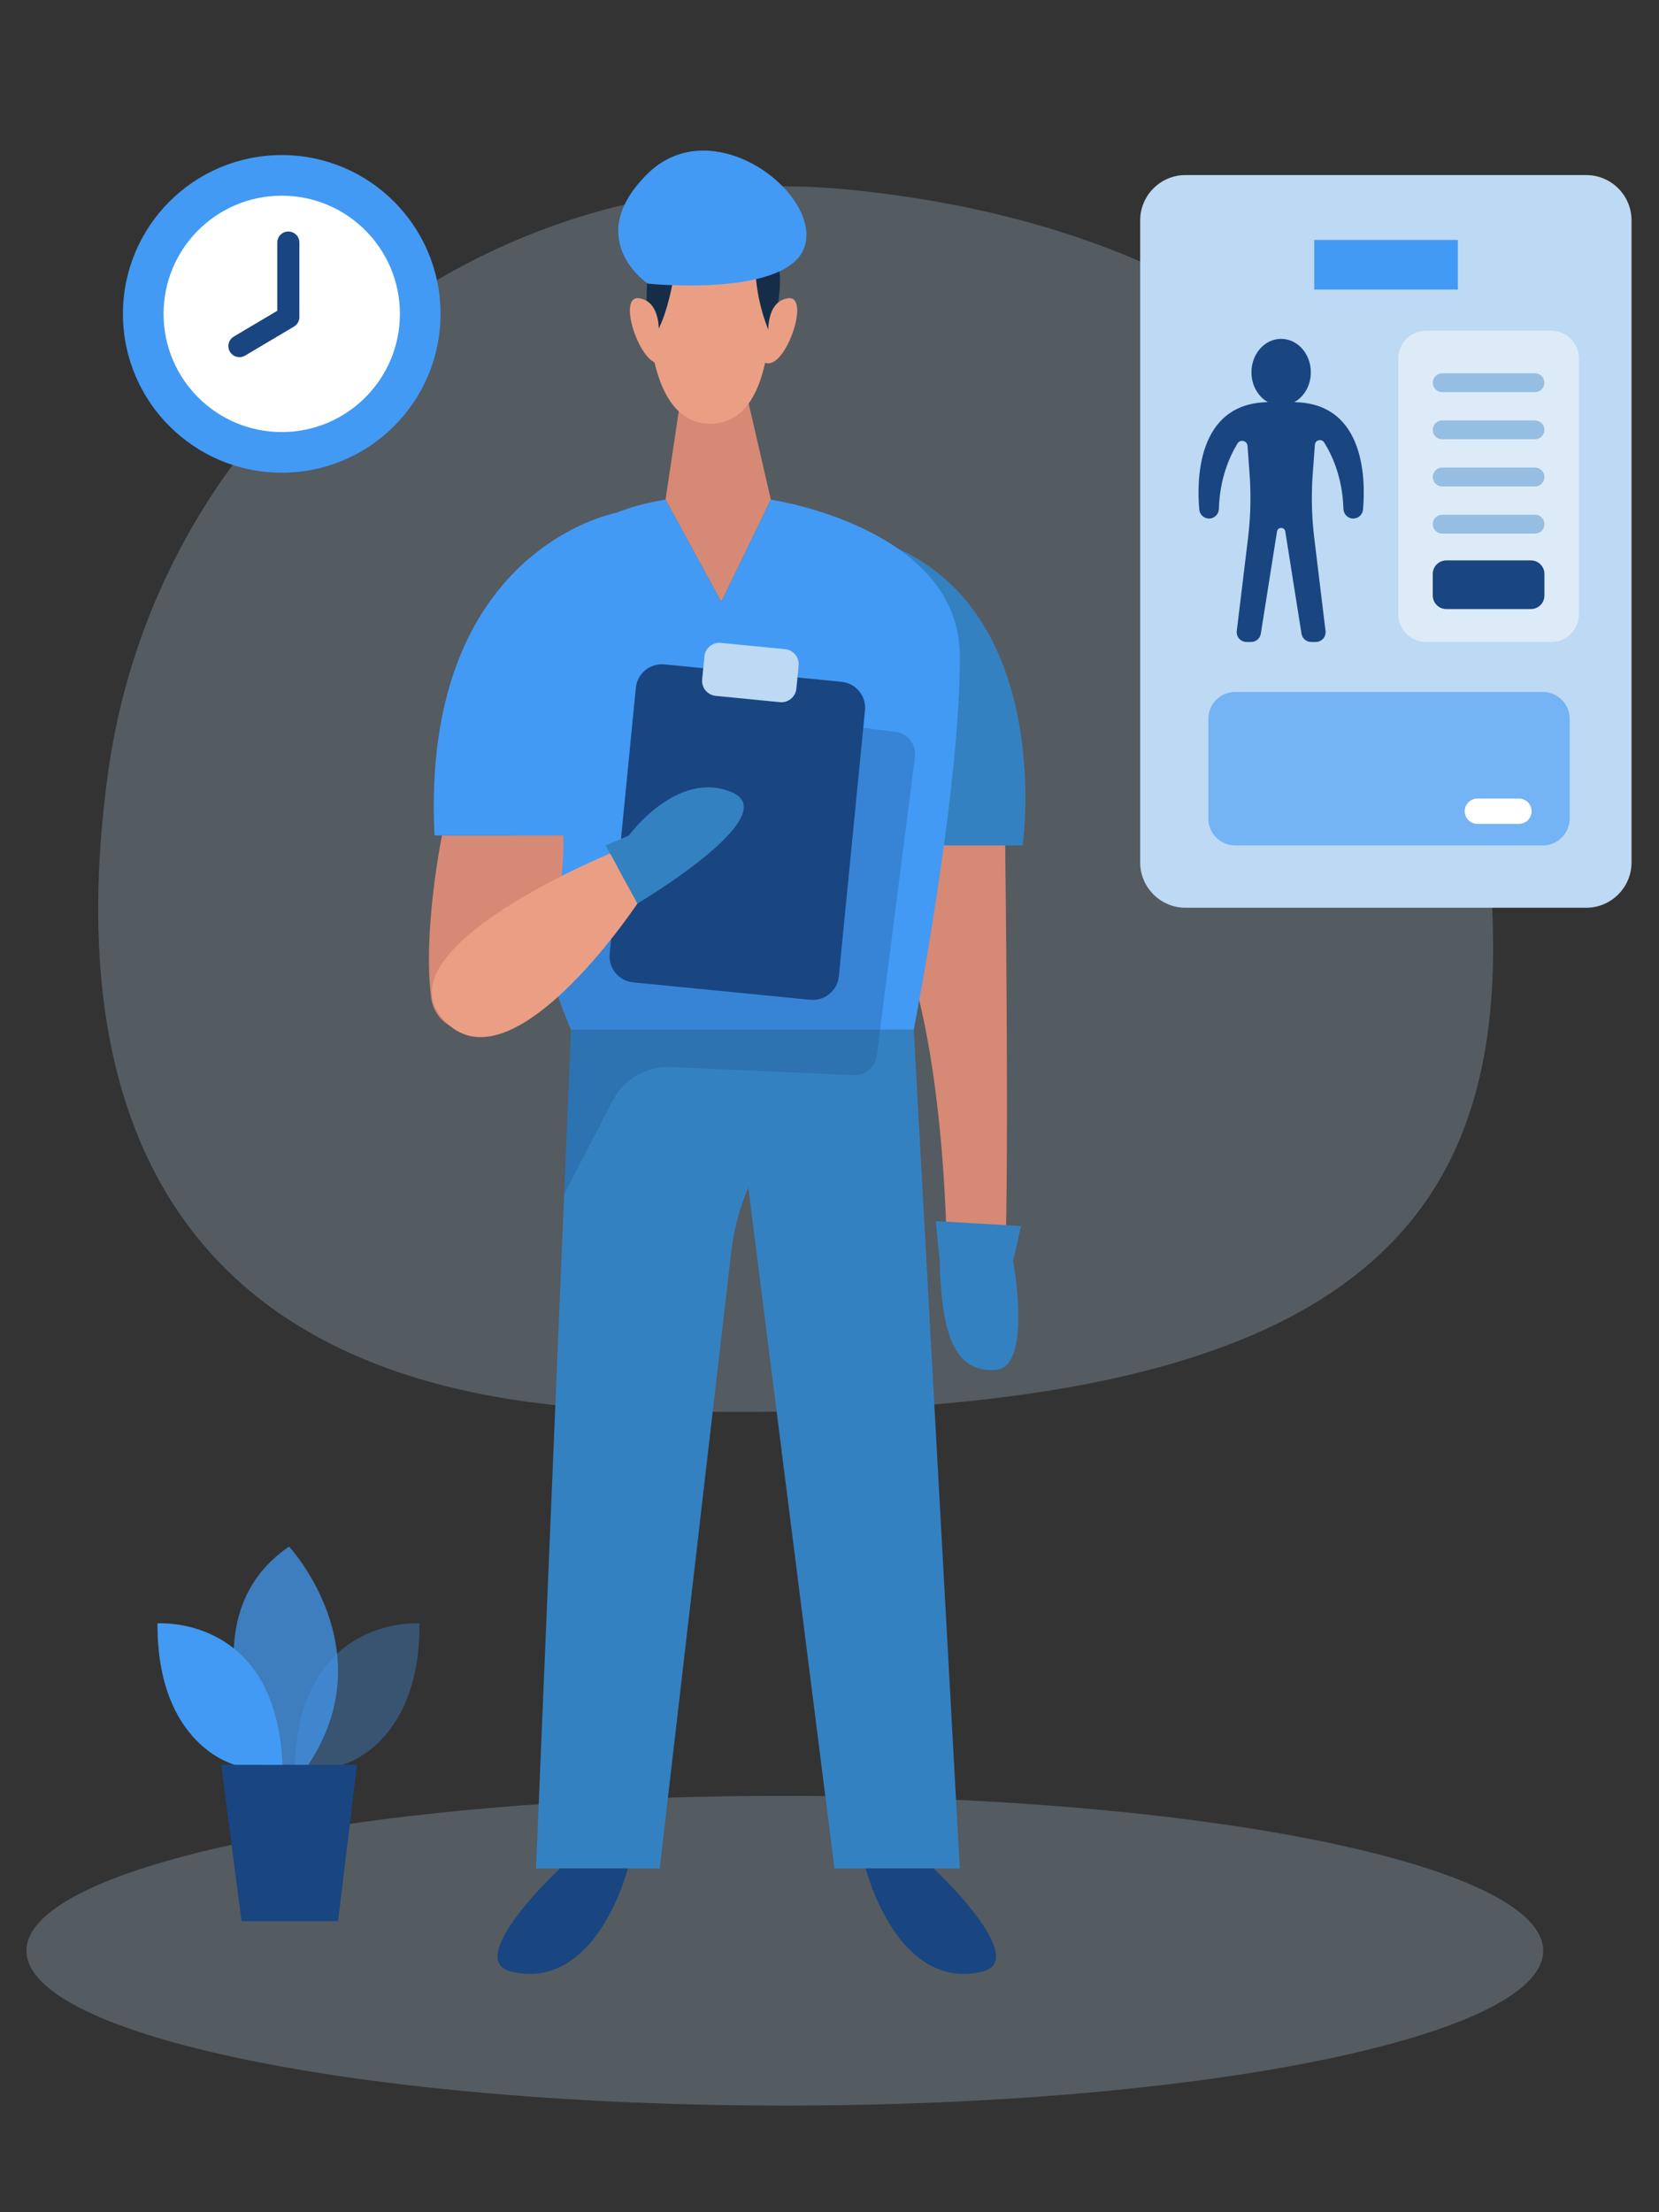
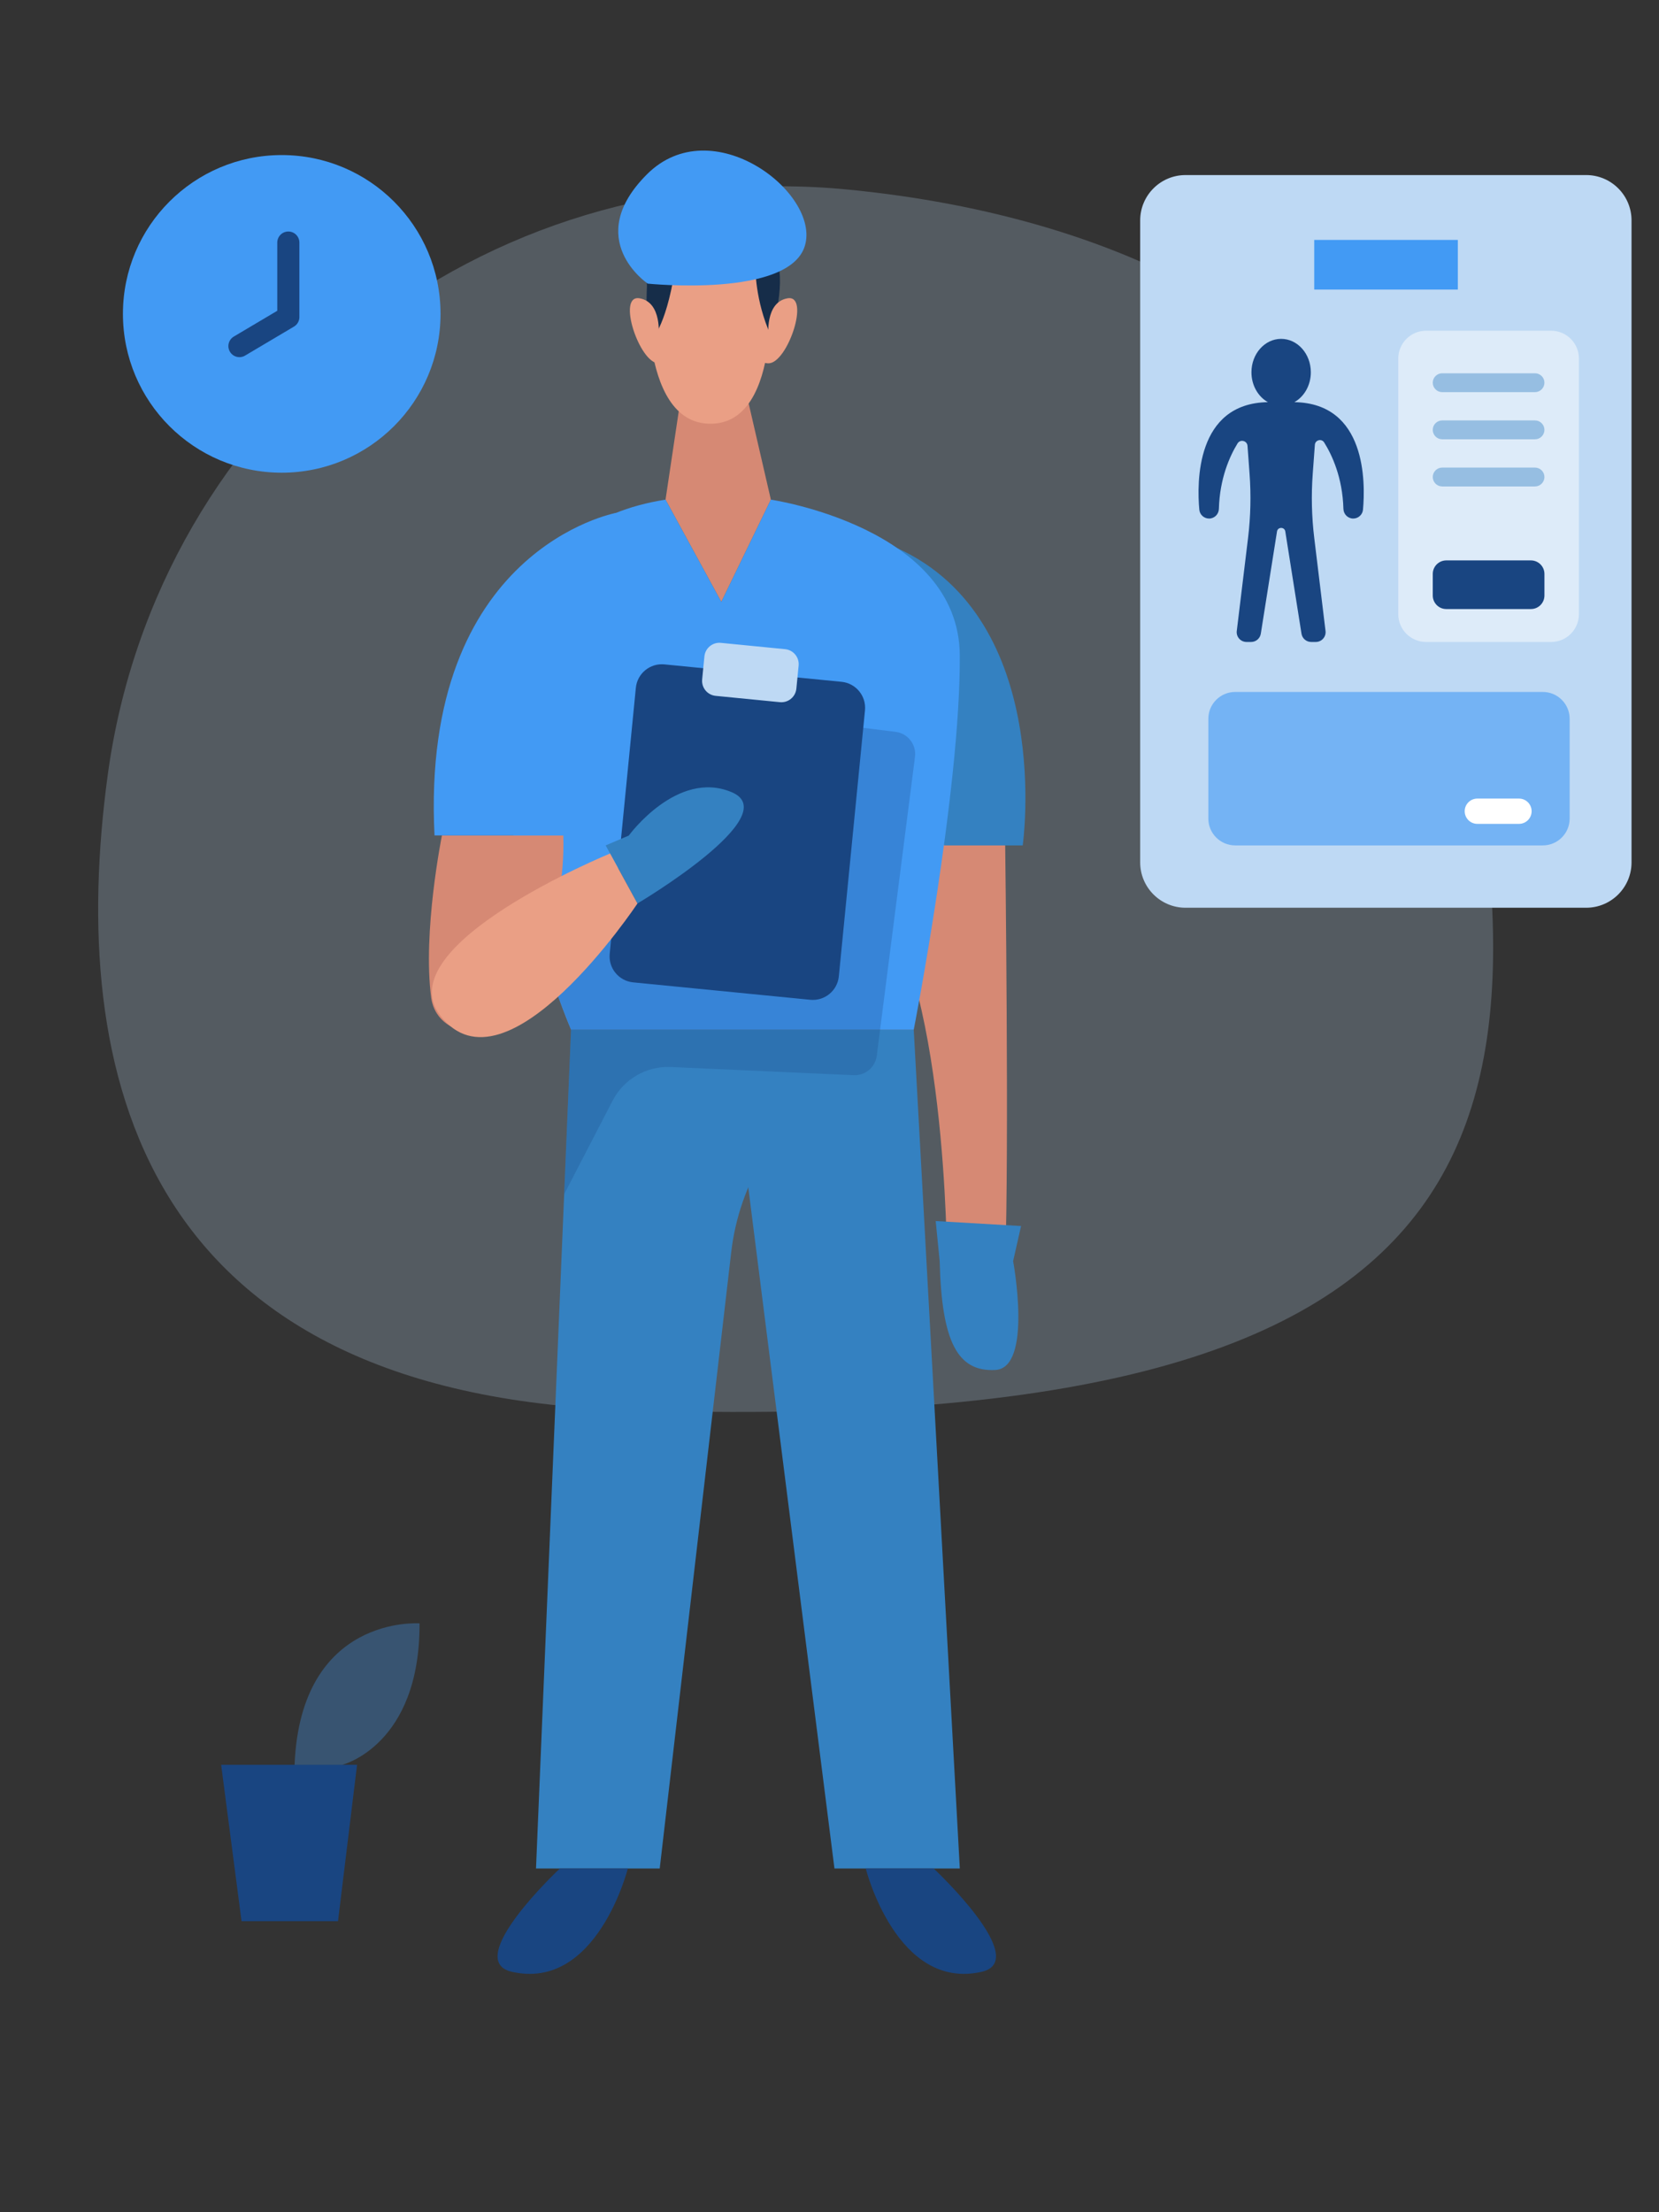
<svg xmlns="http://www.w3.org/2000/svg" xmlns:xlink="http://www.w3.org/1999/xlink" version="1.1" id="Calque_1" x="0px" y="0px" width="300px" height="400px" viewBox="0 0 300 400" enable-background="new 0 0 300 400" xml:space="preserve">
  <rect x="0" y="0" width="300" height="400" fill="#333333" stroke="none" />
  <g opacity="0.24">
    <g>
      <defs>
        <rect id="SVGID_1_" x="17.751" y="33.683" width="252.256" height="221.618" />
      </defs>
      <clipPath id="SVGID_2_">
        <use xlink:href="#SVGID_1_" overflow="visible" />
      </clipPath>
      <path clip-path="url(#SVGID_2_)" fill="#BED9F4" d="M153.273,34.271C87.437,27.874,28.346,74.64,19.473,140.187    c-7.237,53.458,5.465,111.849,94.059,114.773c165.024,5.446,167.893-54.285,148.002-144.835    C250.706,60.834,202.74,39.076,153.273,34.271" />
    </g>
  </g>
  <g opacity="0.24">
    <g>
      <defs>
        <rect id="SVGID_3_" x="4.784" y="324.719" width="274.274" height="56" />
      </defs>
      <clipPath id="SVGID_4_">
        <use xlink:href="#SVGID_3_" overflow="visible" />
      </clipPath>
-       <path clip-path="url(#SVGID_4_)" fill="#BED9F4" d="M279.058,352.716c0,15.465-61.398,28.002-137.137,28.002    S4.784,368.182,4.784,352.716c0-15.465,61.398-28.001,137.137-28.001S279.058,337.251,279.058,352.716" />
    </g>
  </g>
  <path fill="#3481C1" d="M103.262,186.19l-6.334,151.657h22.371l12.929-111.438c1.44-12.413,8.242-23.575,18.615-30.546l14.391-9.673  H103.262z" />
  <polygon fill="#3481C1" points="165.235,186.19 173.564,337.847 150.896,337.847 133.335,199.066 " />
  <path fill="#D68974" d="M181.77,152.862c0,0,0.718,55.538,0,75.164h-10.531c0,0,0-52.653-14.12-67.73  C142.998,145.217,175.069,137.77,181.77,152.862" />
  <path fill="#3481C1" d="M170.69,152.862h14.251c0,0,5.804-40.792-22.662-53.736L170.69,152.862z" />
  <polygon fill="#D68974" points="123.615,68.495 120.35,90.344 130.434,108.832 139.398,90.344 134.355,68.495 " />
  <path fill="#EA9F85" d="M117.268,49.168c0,0-2.241,27.451,11.205,27.451c13.445,0,10.644-27.451,10.644-27.451  s2.801-10.084-10.644-11.205C115.027,36.842,117.268,49.168,117.268,49.168" />
  <path fill="#162D49" d="M116.988,51.689c0,0-0.378,7.537,0.651,9.931c0,0,2.71-2.088,4.391-12.732l14.566-0.561  c0,0-0.075,6.02,2.763,12.254c0,0,2.838-8.892,1.158-13.374C138.837,42.725,115.867,38.243,116.988,51.689" />
  <path fill="#429AF4" d="M117.128,51.284c0,0-11.904-7.999-0.14-19.763s31.372,3.361,28.571,12.886  C142.759,53.93,117.128,51.284,117.128,51.284" />
  <path fill="#EA9F85" d="M119.097,60.852c0,0,0.691-6.225-3.459-6.917c-4.15-0.692,0,11.759,3.459,11.759  C122.555,65.694,119.097,60.852,119.097,60.852" />
  <path fill="#EA9F85" d="M138.967,60.852c0,0-0.691-6.225,3.459-6.917c4.15-0.692,0,11.759-3.459,11.759  C135.508,65.694,138.967,60.852,138.967,60.852" />
  <path fill="#429AF4" d="M120.35,90.344l10.084,18.488l8.963-18.488c0,0,34.03,4.991,34.164,28.163  c0.142,24.338-8.327,67.682-8.327,67.682h-61.972C103.262,186.19,65.938,98.841,120.35,90.344" />
  <g opacity="0.25">
    <g>
      <defs>
        <rect id="SVGID_5_" x="100.938" y="130.679" width="64.556" height="85.257" />
      </defs>
      <clipPath id="SVGID_6_">
        <use xlink:href="#SVGID_5_" overflow="visible" />
      </clipPath>
      <path clip-path="url(#SVGID_6_)" fill="#194581" d="M148.742,130.677l13.215,1.652c2.217,0.277,3.786,2.302,3.503,4.518    l-6.912,54.045c-0.266,2.083-2.086,3.614-4.185,3.52l-33.052-1.484c-4.396-0.197-8.507,2.179-10.53,6.087l-8.76,16.923    l1.243-29.747l-2.325-5.991l12.11-20.898L148.742,130.677z" />
    </g>
  </g>
  <path fill="#D68974" d="M79.918,151.056c0,0-3.531,17.439-1.943,29.354c0.788,5.915,8.225,8.155,12.172,3.68  c5.539-6.278,12.176-17.171,11.715-33.034H79.918z" />
  <path fill="#429AF4" d="M111.394,92.74c0,0-35.408,6.525-32.82,58.316h32.82V92.74z" />
  <path fill="#194581" d="M146.525,180.775l-32.033-3.15c-2.596-0.255-4.494-2.566-4.238-5.162l4.727-48.093  c0.256-2.597,2.567-4.493,5.163-4.239l32.034,3.15c2.596,0.255,4.494,2.567,4.239,5.163l-4.729,48.093  C151.433,179.132,149.121,181.03,146.525,180.775" />
  <path fill="#BED9F4" d="M141.031,126.963l-11.615-1.142c-1.497-0.147-2.59-1.48-2.443-2.977l0.409-4.163  c0.147-1.496,1.48-2.59,2.976-2.443l11.615,1.142c1.497,0.147,2.591,1.48,2.443,2.976l-0.408,4.163  C143.86,126.016,142.528,127.11,141.031,126.963" />
  <path fill="#3481C1" d="M113.703,151.082c0,0,8.763-12.021,18.623-7.839c9.861,4.181-17.055,20.12-17.055,20.12l-5.748-10.502  L113.703,151.082z" />
  <path fill="#EA9F85" d="M110.324,154.326c0,0-40.439,16.581-30.721,29.289c11.889,15.547,35.668-20.252,35.668-20.252  L110.324,154.326z" />
  <path fill="#3481C1" d="M169.205,220.785l15.437,0.898l-1.436,6.343c0,0,3.591,19.326-3.231,19.684  c-6.821,0.36-9.693-5.085-10.052-19.684L169.205,220.785z" />
  <path fill="#194581" d="M101.246,337.847c0,0-17.777,16.619-8.673,18.686c15.374,3.49,20.959-18.686,20.959-18.686H101.246z" />
  <path fill="#194581" d="M168.838,337.847c0,0,17.777,16.619,8.673,18.686c-15.374,3.49-20.959-18.686-20.959-18.686H168.838z" />
  <path fill="#429AF4" d="M79.662,56.753c0,15.86-12.856,28.717-28.717,28.717c-15.859,0-28.716-12.856-28.716-28.717  c0-15.86,12.856-28.716,28.716-28.716C66.806,28.037,79.662,40.893,79.662,56.753" />
-   <path fill="#FFFFFF" d="M72.316,56.753c0,11.803-9.568,21.37-21.371,21.37c-11.802,0-21.37-9.568-21.37-21.37  c0-11.803,9.568-21.37,21.37-21.37C62.749,35.383,72.316,44.951,72.316,56.753" />
  <polyline fill="none" stroke="#194581" stroke-width="4" stroke-linecap="round" stroke-linejoin="round" stroke-miterlimit="10" points="  52.138,43.86 52.138,57.332 43.297,62.577 " />
  <polygon fill="#194581" points="61.124,347.376 43.679,347.376 39.99,319.107 64.566,319.107 " />
-   <path fill="#429AF4" d="M42.463,319.107c0,0-14.086-3.487-13.985-25.579c0,0,21.484-1.622,22.599,25.579H42.463z" />
  <g opacity="0.32">
    <g>
      <defs>
        <rect id="SVGID_7_" x="53.267" y="293.506" width="22.599" height="25.604" />
      </defs>
      <clipPath id="SVGID_8_">
        <use xlink:href="#SVGID_7_" overflow="visible" />
      </clipPath>
      <path clip-path="url(#SVGID_8_)" fill="#429AF4" d="M61.881,319.107c0,0,14.086-3.487,13.985-25.579    c0,0-21.484-1.622-22.599,25.579H61.881z" />
    </g>
  </g>
  <g opacity="0.72">
    <g>
      <defs>
-         <rect id="SVGID_9_" x="42.238" y="279.642" width="18.886" height="39.468" />
-       </defs>
+         </defs>
      <clipPath id="SVGID_10_">
        <use xlink:href="#SVGID_9_" overflow="visible" />
      </clipPath>
      <path clip-path="url(#SVGID_10_)" fill="#429AF4" d="M46.921,319.107c0,0-13.507-26.694,5.356-39.463    c0,0,17.344,18.629,3.46,39.463H46.921z" />
    </g>
  </g>
  <path fill="#BED9F4" d="M286.83,164.131h-72.446c-4.53,0-8.203-3.673-8.203-8.202V39.857c0-4.53,3.673-8.203,8.203-8.203h72.446  c4.53,0,8.203,3.673,8.203,8.203v116.072C295.034,160.459,291.36,164.131,286.83,164.131" />
  <g opacity="0.48">
    <g>
      <defs>
        <rect id="SVGID_11_" x="252.851" y="59.801" width="32.669" height="56.279" />
      </defs>
      <clipPath id="SVGID_12_">
        <use xlink:href="#SVGID_11_" overflow="visible" />
      </clipPath>
      <path clip-path="url(#SVGID_12_)" fill="#FFFFFF" d="M280.491,116.078H257.88c-2.778,0-5.028-2.251-5.028-5.028V64.829    c0-2.777,2.251-5.028,5.028-5.028h22.611c2.778,0,5.028,2.251,5.028,5.028v46.221    C285.519,113.827,283.269,116.078,280.491,116.078" />
    </g>
  </g>
  <g opacity="0.6">
    <g>
      <defs>
        <rect id="SVGID_13_" x="218.507" y="125.11" width="65.338" height="27.753" />
      </defs>
      <clipPath id="SVGID_14_">
        <use xlink:href="#SVGID_13_" overflow="visible" />
      </clipPath>
      <path clip-path="url(#SVGID_14_)" fill="#429AF4" d="M278.984,152.862h-55.617c-2.684,0-4.861-2.176-4.861-4.86v-18.028    c0-2.684,2.176-4.86,4.861-4.86h55.617c2.684,0,4.86,2.176,4.86,4.86v18.028C283.844,150.686,281.668,152.862,278.984,152.862" />
    </g>
  </g>
  <path fill="#194581" d="M234.068,72.716c1.761-0.991,2.973-3.035,2.973-5.401c0-3.339-2.405-6.044-5.37-6.044  s-5.37,2.705-5.37,6.044c0,2.366,1.211,4.41,2.973,5.401c-13.033,0.206-12.845,14.557-12.401,19.44  c0.083,0.912,0.852,1.605,1.767,1.605c0.97,0,1.747-0.781,1.774-1.751c0.15-5.529,1.97-9.539,3.368-11.826  c0.495-0.812,1.738-0.513,1.808,0.437l0.371,5.062c0.284,3.861,0.192,7.74-0.273,11.582l-2.041,16.825  c-0.128,1.057,0.697,1.988,1.762,1.988h0.832c0.873,0,1.616-0.635,1.753-1.497l2.929-18.487c0.134-0.852,1.363-0.852,1.498,0  l2.929,18.487c0.137,0.862,0.88,1.497,1.753,1.497h0.832c1.065,0,1.89-0.931,1.762-1.988l-2.041-16.825  c-0.466-3.843-0.558-7.722-0.274-11.582l0.387-5.257c0.065-0.876,1.213-1.171,1.68-0.427c1.409,2.252,3.327,6.329,3.482,12.011  c0.026,0.97,0.802,1.751,1.773,1.751c0.916,0,1.684-0.694,1.767-1.605C246.913,87.273,247.1,72.922,234.068,72.716" />
  <g opacity="0.42">
    <g>
      <defs>
        <rect id="SVGID_15_" x="259.088" y="67.495" width="20.194" height="3.413" />
      </defs>
      <clipPath id="SVGID_16_">
        <use xlink:href="#SVGID_15_" overflow="visible" />
      </clipPath>
      <path clip-path="url(#SVGID_16_)" fill="#3481C1" d="M277.577,70.904h-16.784c-0.938,0-1.705-0.767-1.705-1.705v-0.001    c0-0.938,0.767-1.705,1.705-1.705h16.784c0.938,0,1.705,0.767,1.705,1.705v0.001C279.282,70.137,278.515,70.904,277.577,70.904" />
    </g>
  </g>
  <g opacity="0.42">
    <g>
      <defs>
        <rect id="SVGID_17_" x="259.088" y="76.019" width="20.194" height="3.413" />
      </defs>
      <clipPath id="SVGID_18_">
        <use xlink:href="#SVGID_17_" overflow="visible" />
      </clipPath>
      <path clip-path="url(#SVGID_18_)" fill="#3481C1" d="M277.577,79.43h-16.784c-0.938,0-1.705-0.767-1.705-1.705    c0-0.939,0.767-1.706,1.705-1.706h16.784c0.938,0,1.705,0.767,1.705,1.706C279.282,78.663,278.515,79.43,277.577,79.43" />
    </g>
  </g>
  <g opacity="0.42">
    <g>
      <defs>
        <rect id="SVGID_19_" x="259.088" y="84.544" width="20.194" height="3.413" />
      </defs>
      <clipPath id="SVGID_20_">
        <use xlink:href="#SVGID_19_" overflow="visible" />
      </clipPath>
      <path clip-path="url(#SVGID_20_)" fill="#3481C1" d="M277.577,87.957h-16.784c-0.938,0-1.705-0.767-1.705-1.706    c0-0.938,0.767-1.705,1.705-1.705h16.784c0.938,0,1.705,0.767,1.705,1.705C279.282,87.19,278.515,87.957,277.577,87.957" />
    </g>
  </g>
  <g opacity="0.42">
    <g>
      <defs>
        <rect id="SVGID_21_" x="259.088" y="93.075" width="20.194" height="3.405" />
      </defs>
      <clipPath id="SVGID_22_">
        <use xlink:href="#SVGID_21_" overflow="visible" />
      </clipPath>
-       <path clip-path="url(#SVGID_22_)" fill="#3481C1" d="M277.577,96.483h-16.784c-0.938,0-1.705-0.767-1.705-1.706    c0-0.938,0.767-1.705,1.705-1.705h16.784c0.938,0,1.705,0.767,1.705,1.705C279.282,95.716,278.515,96.483,277.577,96.483" />
    </g>
  </g>
  <path fill="#194581" d="M276.837,110.125h-15.302c-1.351,0-2.446-1.095-2.446-2.446v-3.904c0-1.35,1.095-2.445,2.446-2.445h15.302  c1.351,0,2.446,1.095,2.446,2.445v3.904C279.282,109.03,278.187,110.125,276.837,110.125" />
  <rect x="237.654" y="43.381" fill="#429AF4" width="25.967" height="8.975" />
  <path fill="#FFFFFF" d="M274.68,148.966h-7.53c-1.263,0-2.286-1.023-2.286-2.286c0-1.262,1.023-2.286,2.286-2.286h7.53  c1.262,0,2.286,1.023,2.286,2.286C276.966,147.943,275.943,148.966,274.68,148.966" />
  <path fill="none" d="M-33.269-28.625" />
  <path fill="none" d="M-33.269,926.149" />
  <path fill="none" d="M-33.269-28.625" />
  <path fill="none" d="M-33.269,926.149" />
  <path fill="none" d="M-33.269,926.149" />
  <path fill="none" d="M-33.269-28.625" />
</svg>